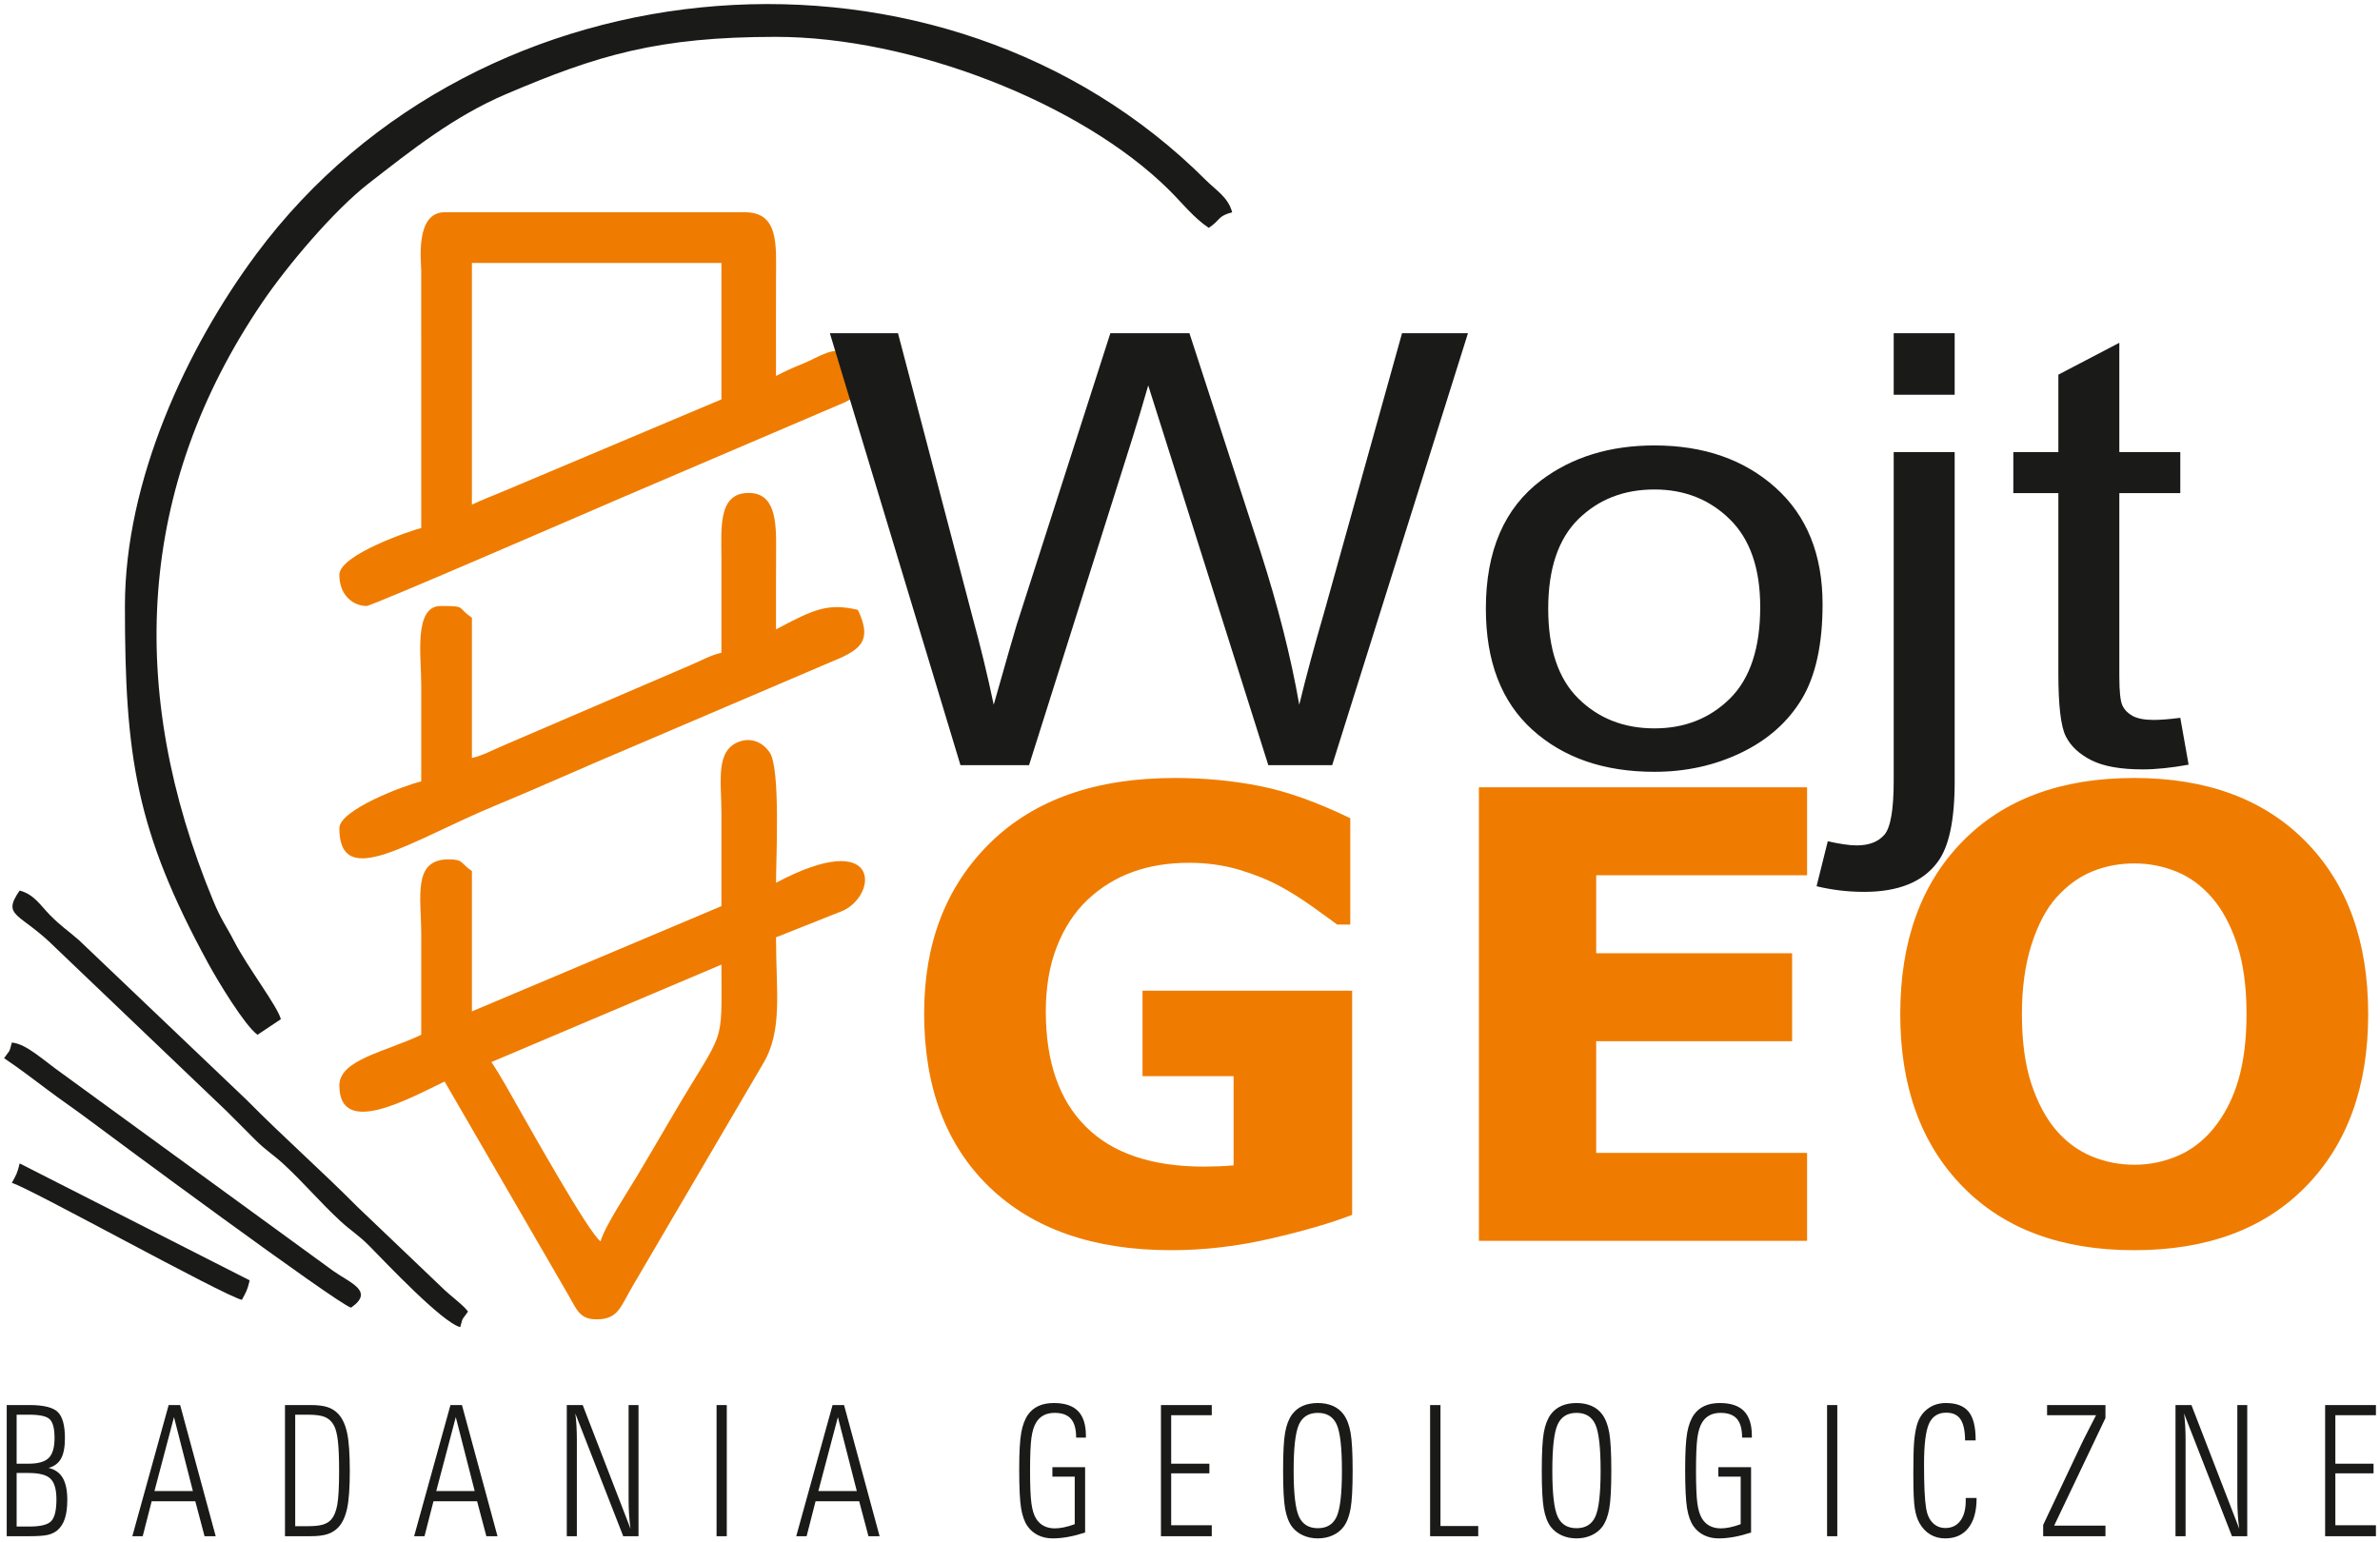
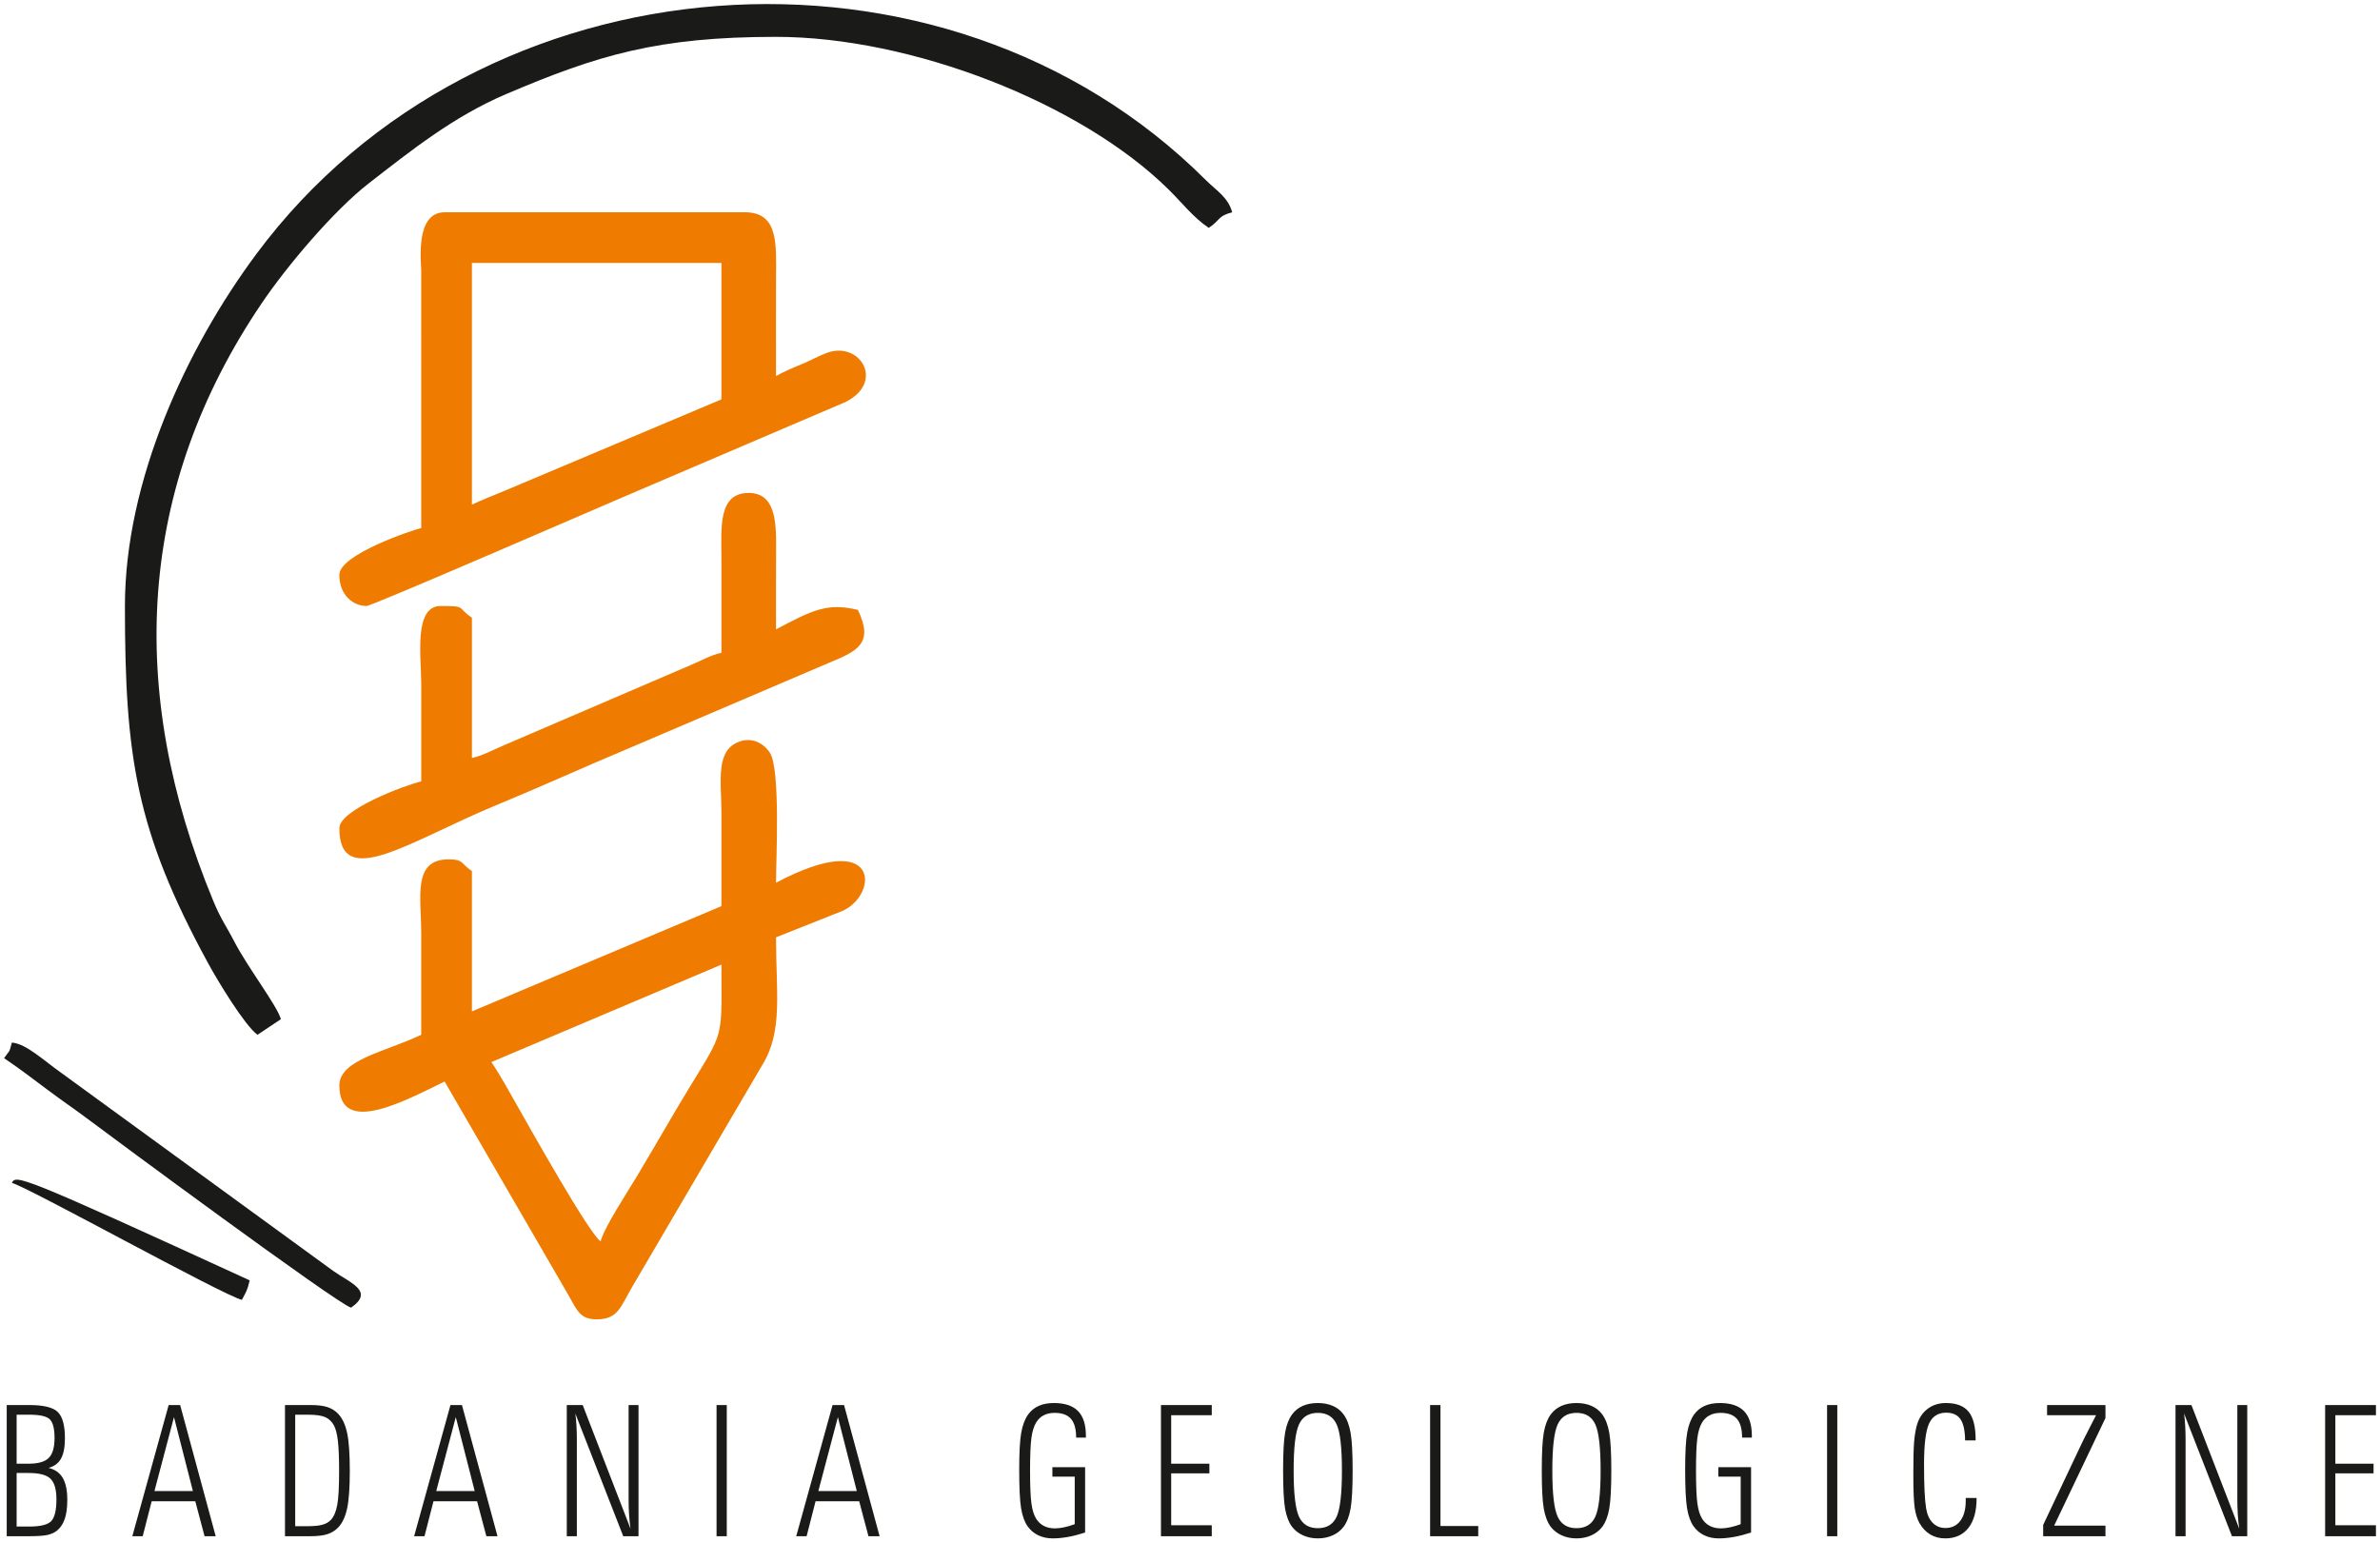
<svg xmlns="http://www.w3.org/2000/svg" version="1.1" width="585.721" height="379.659" viewBox="0 0 585.721 379.659">
  <path transform="matrix(1,0,0,-1,147.801,305.551)" d="M0 0C-2.985 2.186-17.23 27.65-20.102 32.67-22.409 36.704-24.355 40.387-26.866 44.135L29.743 68.123C29.743 47.164 30.84 53.249 17.825 31.108 14.678 25.754 12.119 21.323 8.939 16.007 6.724 12.305 .944 3.537 0 0ZM29.743 82.515-31.663 56.609V91.151C-34.532 93.072-33.609 94.029-37.42 94.029-46.337 94.029-44.139 84.682-44.137 75.798-44.134 67.483-44.137 59.168-44.137 50.852-52.864 46.665-64.286 44.741-64.286 38.379-64.286 25.608-47.547 34.939-38.38 39.338L-8.101-12.9C-5.809-16.828-5.211-19.191-.96-19.191 4.425-19.191 4.931-15.986 7.979-10.859L39.896 43.578C44.912 51.825 43.177 61.277 43.177 74.839L59.652 81.391C68.34 85.393 69.068 101.972 43.177 88.272 43.177 93.874 44.323 116.359 41.632 120.322 39.793 123.03 36.988 123.937 34.367 123.082 28.148 121.054 29.739 113.351 29.743 105.543 29.749 97.868 29.743 90.191 29.743 82.515" fill="#ef7c00" fill-rule="evenodd" />
  <path transform="matrix(1,0,0,-1,116.138,124.21)" d="M0 0V59.488H61.406V25.906L8.087 3.427C5.326 2.27 2.365 1.136 0 0ZM-12.474-5.757C-14.793-6.297-32.623-12.312-32.623-17.271-32.623-22.406-29.14-24.946-25.906-24.946-24.625-24.946 30.236-1.129 36.727 1.654L91.841 25.217C101.718 30.004 95.668 40.297 87.442 37.386 85.517 36.706 83.396 35.492 81.418 34.68 78.673 33.552 77.199 32.912 74.84 31.663 74.84 39.658 74.811 47.659 74.842 55.653 74.876 64.08 75.557 71.962 67.163 71.962H-6.717C-14.002 71.962-12.488 59.898-12.477 57.573Z" fill="#ef7c00" fill-rule="evenodd" />
  <path transform="matrix(1,0,0,-1,30.744,149.156)" d="M0 0C0-37.031 2.686-55.284 20.478-87.944 22.846-92.292 29.447-103.218 32.622-105.543 34.561-104.246 36.441-103.003 38.379-101.705 37.505-98.432 30.214-88.991 26.871-82.511 24.805-78.506 23.7-77.332 21.654-72.375 .359-20.795 2.959 29.244 33.762 74.66 39.871 83.668 51.362 97.317 60.028 104.043 70.579 112.233 80.902 120.486 93.751 125.97 116.325 135.605 131.198 140.085 160.234 140.085 193.493 140.085 235.258 123.884 256.92 102.444 260.276 99.123 262.947 95.608 266.736 93.069 269.702 95.056 268.868 95.94 272.493 96.908 271.502 100.619 268.557 102.286 266.017 104.823 201.601 169.174 87.474 160.822 32.344 86.631 15.082 63.401 0 30.768 0 0" fill="#1a1a18" fill-rule="evenodd" />
  <path transform="matrix(1,0,0,-1,177.545,160.67)" d="M0 0C-2.899-.676-4.627-1.805-7.54-3.015L-53.182-22.616C-56.31-23.931-58.56-25.243-61.406-25.906V8.635C-65.265 11.219-62.573 11.514-69.082 11.514-75.783 11.514-73.88-.935-73.88-7.676-73.879-15.672-73.88-23.667-73.88-31.663-77.97-32.616-94.029-38.66-94.029-43.177-94.029-58.819-76.522-46.228-55.514-37.556-44.256-32.91-34-28.206-22.616-23.439L26.464-2.476C33.664 .468 37.497 2.397 33.583 10.554 26.056 12.356 22.475 10.54 13.434 5.757 13.434 12.48 13.41 19.206 13.457 25.93 13.504 32.566 13.134 39.338 6.717 39.338-.863 39.338-.02 30.799-.001 23.029 .019 15.353 0 7.675 0 0" fill="#ef7c00" fill-rule="evenodd" />
-   <path transform="matrix(1,0,0,-1,113.26,326.661)" d="M0 0C.758 2.839 .39 1.555 1.918 3.838 .649 5.571-2.483 7.726-4.566 9.826L-25.188 29.503C-34.424 38.793-43.308 46.568-52.527 55.894L-93.797 95.221C-96.684 97.764-98.114 98.535-100.99 101.461-103.391 103.905-104.871 106.514-108.422 107.461-112.98 100.905-108.268 102.104-99.532 93.324L-57.329 53.011C-54.859 50.539-53.075 48.767-50.621 46.286-47.799 43.432-46.148 42.608-43.405 40.07-38.445 35.482-34.477 30.721-29.517 26.134-26.773 23.596-25.122 22.773-22.3 19.918-18.294 15.867-4.521 1.207 0 0" fill="#1a1a18" fill-rule="evenodd" />
  <path transform="matrix(1,0,0,-1,1,260.456)" d="M0 0C3.375-2.26 7.29-5.21 10.554-7.676 14.041-10.312 17.622-12.716 21.109-15.352 25.287-18.509 82.018-60.506 85.394-61.408 91.262-57.33 85.125-55.314 81.003-52.366L14.387-3.844C9.671-.533 5.528 3.537 1.918 3.838 1.181 1.074 1.54 2.216 0 0" fill="#1a1a18" fill-rule="evenodd" />
-   <path transform="matrix(1,0,0,-1,2.918,291.159)" d="M0 0C3.654-.851 52.017-27.715 56.61-28.785 57.656-26.807 57.941-26.511 58.529-23.988L1.92 4.797C1.332 2.273 1.047 1.978 0 0" fill="#1a1a18" fill-rule="evenodd" />
-   <path transform="matrix(1,0,0,-1,236.372,188.339)" d="M0 0-32.139 106.317H-15.373L2.928 36.603C4.918 29.302 6.679 22.051 8.185 14.874 11.396 26.208 13.272 32.742 13.811 34.474L36.887 106.317H56.353L73.858 52.491C78.149 39.127 81.332 26.58 83.377 14.874 84.998 21.581 87.072 29.277 89.601 37.964L108.669 106.317H124.896L91.477 0H75.762L50.157 81C47.998 87.781 46.691 91.939 46.208 93.473 44.816 88.623 43.564 84.465 42.484 81.025L16.88 0ZM129.3 38.533C129.3 52.763 133.847 63.305 142.969 70.161 150.556 75.853 159.849 78.698 170.789 78.698 182.923 78.698 192.87 75.234 200.599 68.304 208.3 61.4 212.165 51.822 212.165 39.622 212.165 29.723 210.459 21.951 207.05 16.284 203.64 10.617 198.667 6.212 192.131 3.069 185.623-.075 178.491-1.634 170.789-1.634 158.399-1.634 148.396 1.807 140.753 8.711 133.108 15.616 129.3 25.564 129.3 38.533ZM144.645 38.508C144.645 28.658 147.118 21.283 152.062 16.408 157.035 11.508 163.259 9.058 170.789 9.058 178.235 9.058 184.43 11.508 189.403 16.433 194.348 21.358 196.82 28.856 196.82 38.928 196.82 48.432 194.318 55.633 189.346 60.509 184.374 65.409 178.178 67.859 170.789 67.859 163.259 67.859 157.035 65.434 152.062 60.559 147.118 55.683 144.645 48.333 144.645 38.508ZM229.67 91.171V106.317H244.674V91.171ZM210.688-29.796 213.444-18.734C216.456-19.402 218.814-19.748 220.548-19.748 223.617-19.748 225.89-18.857 227.397-17.101 228.902-15.344 229.67-10.914 229.67-3.861V77.066H244.674V-4.133C244.674-13.611 243.254-20.219 240.412-23.932 236.802-28.757 230.806-31.183 222.424-31.183 218.36-31.183 214.466-30.713 210.688-29.796ZM300.202 11.657 302.248 .124C298.043-.643 294.262-1.039 290.966-1.039 285.539-1.039 281.332-.297 278.321 1.213 275.336 2.722 273.234 4.677 272.012 7.128 270.79 9.578 270.193 14.725 270.193 22.571V66.968H259.11V77.066H270.193V96.121L285.197 103.966V77.066H300.202V66.968H285.197V21.828C285.197 18.09 285.453 15.69 285.993 14.626 286.504 13.562 287.357 12.72 288.55 12.077 289.744 11.458 291.449 11.137 293.665 11.137 295.314 11.137 297.501 11.31 300.202 11.657" fill="#1a1a18" />
-   <path transform="matrix(1,0,0,-1,332.765,299.022)" d="M0 0C-4.99-1.945-11.619-3.89-19.884-5.81-28.125-7.729-36.365-8.701-44.554-8.701-63.568-8.701-78.461-3.531-89.21 6.781-99.958 17.12-105.332 31.4-105.332 49.595-105.332 66.971-99.907 80.944-89.056 91.589-78.206 102.21-63.081 107.532-43.658 107.532-36.314 107.532-29.327 106.867-22.674 105.537-16.02 104.232-8.624 101.57-.461 97.629V71.45H-3.686C-5.093 72.499-7.14 73.983-9.827 75.903-12.54 77.821-15.125 79.459-17.633 80.816-20.55 82.402-23.928 83.784-27.791 84.936-31.681 86.088-35.777 86.651-40.127 86.651-45.245 86.651-49.852 85.908-54.022 84.398-58.168 82.889-61.879 80.611-65.18 77.489-68.328 74.495-70.836 70.682-72.653 66.05-74.47 61.444-75.391 56.095-75.391 50.055-75.391 37.695-72.115 28.252-65.538 21.701-58.987 15.149-49.288 11.874-36.467 11.874-35.367 11.874-34.138 11.9-32.807 11.95-31.503 12.002-30.274 12.078-29.174 12.181V34.138H-51.591V55.174H0ZM111.96-6.398H31.195V105.23H111.96V83.58H60.062V64.386H108.275V42.737H60.062V15.252H111.96ZM250.048 49.391C250.048 31.604 244.956 17.479 234.744 7.012 224.534-3.455 210.433-8.701 192.443-8.701 174.478-8.701 160.404-3.455 150.193 7.012 139.981 17.479 134.889 31.604 134.889 49.391 134.889 67.304 139.981 81.482 150.193 91.896 160.404 102.312 174.478 107.532 192.443 107.532 210.331 107.532 224.406 102.312 234.668 91.896 244.93 81.482 250.048 67.304 250.048 49.391ZM211.866 21.112C214.656 24.516 216.729 28.508 218.085 33.14 219.442 37.772 220.107 43.197 220.107 49.467 220.107 56.146 219.339 61.853 217.778 66.562 216.243 71.245 214.195 75.058 211.713 77.949 209.154 80.944 206.211 83.119 202.884 84.475 199.557 85.832 196.103 86.497 192.52 86.497 188.861 86.497 185.431 85.857 182.206 84.552 178.957 83.247 176.014 81.097 173.301 78.103 170.793 75.288 168.772 71.45 167.185 66.51 165.624 61.597 164.831 55.89 164.831 49.391 164.831 42.737 165.598 37.055 167.108 32.398 168.644 27.714 170.665 23.902 173.147 20.959 175.655 18.016 178.573 15.84 181.925 14.433 185.278 13.026 188.809 12.334 192.52 12.334 196.205 12.334 199.737 13.051 203.089 14.485 206.442 15.892 209.359 18.118 211.866 21.112" fill="#ef7c00" />
+   <path transform="matrix(1,0,0,-1,2.918,291.159)" d="M0 0C3.654-.851 52.017-27.715 56.61-28.785 57.656-26.807 57.941-26.511 58.529-23.988C1.332 2.273 1.047 1.978 0 0" fill="#1a1a18" fill-rule="evenodd" />
  <path transform="matrix(1,0,0,-1,1.655,378.121)" d="M0 0V32.287H5.536C9.066 32.287 11.408 31.712 12.576 30.561 13.743 29.402 14.323 27.257 14.323 24.125 14.323 21.936 14.008 20.262 13.369 19.11 12.73 17.96 11.711 17.19 10.297 16.816 11.885 16.435 13.046 15.613 13.788 14.343 14.53 13.072 14.905 11.286 14.905 8.976 14.905 7.107 14.711 5.568 14.317 4.365 13.93 3.161 13.324 2.204 12.505 1.487 11.878 .949 11.091 .568 10.156 .337 9.213 .112 7.678 0 5.536 0ZM2.439 17.848H5.388C7.743 17.848 9.394 18.319 10.343 19.267 11.292 20.217 11.769 21.853 11.769 24.178 11.769 26.435 11.387 27.96 10.633 28.737 9.878 29.522 8.181 29.91 5.536 29.91H2.439ZM2.439 2.377H5.536C8.362 2.377 10.182 2.84 11.001 3.767 11.821 4.693 12.234 6.458 12.234 9.058 12.234 11.48 11.755 13.17 10.795 14.125 9.84 15.082 8.033 15.561 5.388 15.561H2.439ZM36.357 11.121H45.815L41.163 29.312ZM33.466 0H30.912L39.854 32.287H42.68L51.429 0H48.687L46.403 8.609H35.673ZM70.996 2.467H74.133C75.642 2.467 76.829 2.586 77.701 2.826 78.571 3.072 79.262 3.468 79.778 4.021 80.52 4.828 81.043 6.054 81.346 7.713 81.65 9.373 81.798 12.145 81.798 16.046 81.798 19.231 81.701 21.681 81.507 23.393 81.307 25.112 80.99 26.383 80.553 27.22 80.023 28.206 79.301 28.909 78.391 29.305 77.474 29.708 76.055 29.91 74.133 29.91H70.996ZM68.48 32.287H74.72C76.507 32.287 77.92 32.115 78.959 31.771 79.998 31.427 80.882 30.867 81.617 30.075 82.636 28.968 83.359 27.392 83.785 25.351 84.217 23.304 84.43 20.202 84.43 16.046 84.43 11.944 84.21 8.887 83.778 6.861 83.346 4.843 82.624 3.281 81.617 2.19 80.882 1.413 79.998 .859 78.959 .516 77.92 .172 76.507 0 74.72 0H68.48ZM105.708 11.121H115.167L110.515 29.312ZM102.817 0H100.262L109.206 32.287H112.031L120.78 0H118.039L115.754 8.609H105.025ZM137.831 0V32.287H141.748L153.517 1.839C153.356 3.004 153.233 4.178 153.162 5.367 153.085 6.547 153.046 7.735 153.046 8.931V32.287H155.484V0H151.723L139.929 30.209C140.058 29.275 140.155 28.274 140.212 27.197 140.277 26.128 140.309 24.978 140.309 23.752V0ZM174.691 0V32.287H177.207V0ZM199.744 11.121H209.203L204.551 29.312ZM196.853 0H194.298L203.242 32.287H206.067L214.816 0H212.074L209.79 8.609H199.06ZM262.838 14.664H257.341V16.995H265.393V.904C263.916 .426 262.516 .06 261.186-.18 259.858-.418 258.599-.538 257.418-.538 256.089-.538 254.895-.276 253.831 .24 252.766 .755 251.895 1.502 251.211 2.482 250.47 3.55 249.947 5.015 249.636 6.891 249.327 8.766 249.173 11.951 249.173 16.428 249.173 20.612 249.34 23.639 249.675 25.493 250.005 27.347 250.572 28.834 251.366 29.955 252.057 30.905 252.927 31.614 253.973 32.078 255.024 32.549 256.27 32.78 257.722 32.78 260.38 32.78 262.354 32.123 263.651 30.8 264.942 29.477 265.586 27.459 265.586 24.746V24.26H263.187C263.187 26.368 262.761 27.907 261.909 28.886 261.057 29.865 259.715 30.358 257.877 30.358 256.844 30.358 255.941 30.157 255.179 29.753 254.418 29.357 253.799 28.752 253.321 27.952 252.779 27.055 252.393 25.792 252.173 24.163 251.953 22.526 251.844 19.851 251.844 16.144 251.844 12.421 251.953 9.746 252.173 8.117 252.393 6.487 252.772 5.24 253.314 4.357 253.818 3.543 254.457 2.93 255.237 2.534 256.012 2.13 256.922 1.928 257.966 1.928 258.631 1.928 259.373 2.011 260.186 2.183 260.999 2.347 261.883 2.609 262.838 2.96ZM296.563 0H284.058V32.287H296.563V29.776H286.574V17.848H295.976V15.471H286.574V2.69H296.563ZM314.118 16.144C314.118 20.568 314.285 23.699 314.621 25.546 314.95 27.392 315.518 28.864 316.311 29.955 317.014 30.905 317.899 31.614 318.957 32.078 320.016 32.549 321.254 32.78 322.667 32.78 324.061 32.78 325.299 32.541 326.377 32.07 327.454 31.592 328.338 30.89 329.015 29.955 329.823 28.849 330.396 27.354 330.725 25.47 331.061 23.588 331.23 20.478 331.23 16.144 331.23 11.794 331.061 8.677 330.725 6.793 330.396 4.911 329.823 3.423 329.015 2.332 328.338 1.428 327.441 .717 326.332 .217 325.222-.284 324.003-.538 322.667-.538 321.325-.538 320.105-.284 319.008 .217 317.906 .717 317.002 1.428 316.311 2.332 315.505 3.423 314.938 4.911 314.608 6.793 314.279 8.677 314.118 11.794 314.118 16.144ZM316.712 16.144C316.712 10.523 317.144 6.757 318.015 4.843 318.885 2.93 320.435 1.973 322.667 1.973 324.893 1.973 326.441 2.922 327.299 4.82 328.164 6.719 328.596 10.493 328.596 16.144 328.596 21.824 328.164 25.613 327.299 27.511 326.441 29.409 324.893 30.358 322.667 30.358 320.435 30.358 318.885 29.402 318.015 27.481 317.144 25.561 316.712 21.779 316.712 16.144ZM350.294 0V32.287H352.849V2.511H362.14V0ZM377.78 16.144C377.78 20.568 377.946 23.699 378.282 25.546 378.611 27.392 379.179 28.864 379.972 29.955 380.675 30.905 381.56 31.614 382.618 32.078 383.677 32.549 384.915 32.78 386.329 32.78 387.722 32.78 388.96 32.541 390.038 32.07 391.116 31.592 392 30.89 392.676 29.955 393.484 28.849 394.057 27.354 394.387 25.47 394.722 23.588 394.891 20.478 394.891 16.144 394.891 11.794 394.722 8.677 394.387 6.793 394.057 4.911 393.484 3.423 392.676 2.332 392 1.428 391.103 .717 389.993 .217 388.883-.284 387.664-.538 386.329-.538 384.986-.538 383.766-.284 382.669 .217 381.567 .717 380.663 1.428 379.972 2.332 379.166 3.423 378.599 4.911 378.269 6.793 377.94 8.677 377.78 11.794 377.78 16.144ZM380.373 16.144C380.373 10.523 380.805 6.757 381.676 4.843 382.547 2.93 384.096 1.973 386.329 1.973 388.554 1.973 390.103 2.922 390.96 4.82 391.825 6.719 392.257 10.493 392.257 16.144 392.257 21.824 391.825 25.613 390.96 27.511 390.103 29.409 388.554 30.358 386.329 30.358 384.096 30.358 382.547 29.402 381.676 27.481 380.805 25.561 380.373 21.779 380.373 16.144ZM426.73 14.664H421.233V16.995H429.285V.904C427.807 .426 426.407 .06 425.078-.18 423.75-.418 422.491-.538 421.311-.538 419.981-.538 418.787-.276 417.722 .24 416.659 .755 415.787 1.502 415.103 2.482 414.361 3.55 413.839 5.015 413.529 6.891 413.22 8.766 413.065 11.951 413.065 16.428 413.065 20.612 413.232 23.639 413.568 25.493 413.897 27.347 414.465 28.834 415.258 29.955 415.949 30.905 416.82 31.614 417.865 32.078 418.917 32.549 420.162 32.78 421.614 32.78 424.272 32.78 426.246 32.123 427.543 30.8 428.834 29.477 429.479 27.459 429.479 24.746V24.26H427.079C427.079 26.368 426.653 27.907 425.801 28.886 424.95 29.865 423.607 30.358 421.768 30.358 420.735 30.358 419.833 30.157 419.072 29.753 418.31 29.357 417.691 28.752 417.213 27.952 416.671 27.055 416.284 25.792 416.065 24.163 415.846 22.526 415.735 19.851 415.735 16.144 415.735 12.421 415.846 9.746 416.065 8.117 416.284 6.487 416.665 5.24 417.207 4.357 417.71 3.543 418.349 2.93 419.13 2.534 419.904 2.13 420.814 1.928 421.859 1.928 422.523 1.928 423.265 2.011 424.078 2.183 424.891 2.347 425.775 2.609 426.73 2.96ZM447.989 0V32.287H450.505V0ZM482.114 9.417H484.784V9.283C484.784 6.166 484.114 3.745 482.772 2.033 481.429 .321 479.526-.538 477.068-.538 475.68-.538 474.455-.217 473.384 .426 472.313 1.069 471.428 2.003 470.732 3.229 470.177 4.207 469.79 5.441 469.564 6.936 469.339 8.431 469.223 11.054 469.223 14.806V16.053C469.223 19.29 469.287 21.675 469.409 23.191 469.538 24.708 469.744 26.024 470.035 27.13 470.5 28.901 471.371 30.284 472.642 31.278 473.919 32.279 475.448 32.78 477.236 32.78 479.811 32.78 481.668 32.07 482.824 30.642 483.978 29.223 484.552 26.928 484.552 23.76V23.588H481.959C481.933 25.979 481.559 27.706 480.823 28.79 480.095 29.865 478.926 30.404 477.313 30.404 475.3 30.404 473.887 29.499 473.074 27.691 472.261 25.882 471.854 22.556 471.854 17.713 471.854 15.113 471.893 12.922 471.977 11.144 472.061 9.365 472.19 7.937 472.364 6.854 472.616 5.321 473.158 4.133 473.99 3.289 474.823 2.444 475.862 2.018 477.107 2.018 478.668 2.018 479.895 2.609 480.785 3.789 481.668 4.97 482.114 6.607 482.114 8.692ZM501.172 0V2.781L510.547 22.594C510.676 22.899 511.34 24.238 512.553 26.599L514.179 29.776H502.134V32.287H516.502V29.089L503.875 2.601H516.502V0ZM533.741 0V32.287H537.658L549.427 1.839C549.265 3.004 549.143 4.178 549.071 5.367 548.994 6.547 548.956 7.735 548.956 8.931V32.287H551.394V0H547.633L535.837 30.209C535.967 29.275 536.064 28.274 536.121 27.197 536.186 26.128 536.219 24.978 536.219 23.752V0ZM583.066 0H570.562V32.287H583.066V29.776H573.078V17.848H582.479V15.471H573.078V2.69H583.066Z" fill="#1a1a18" />
</svg>